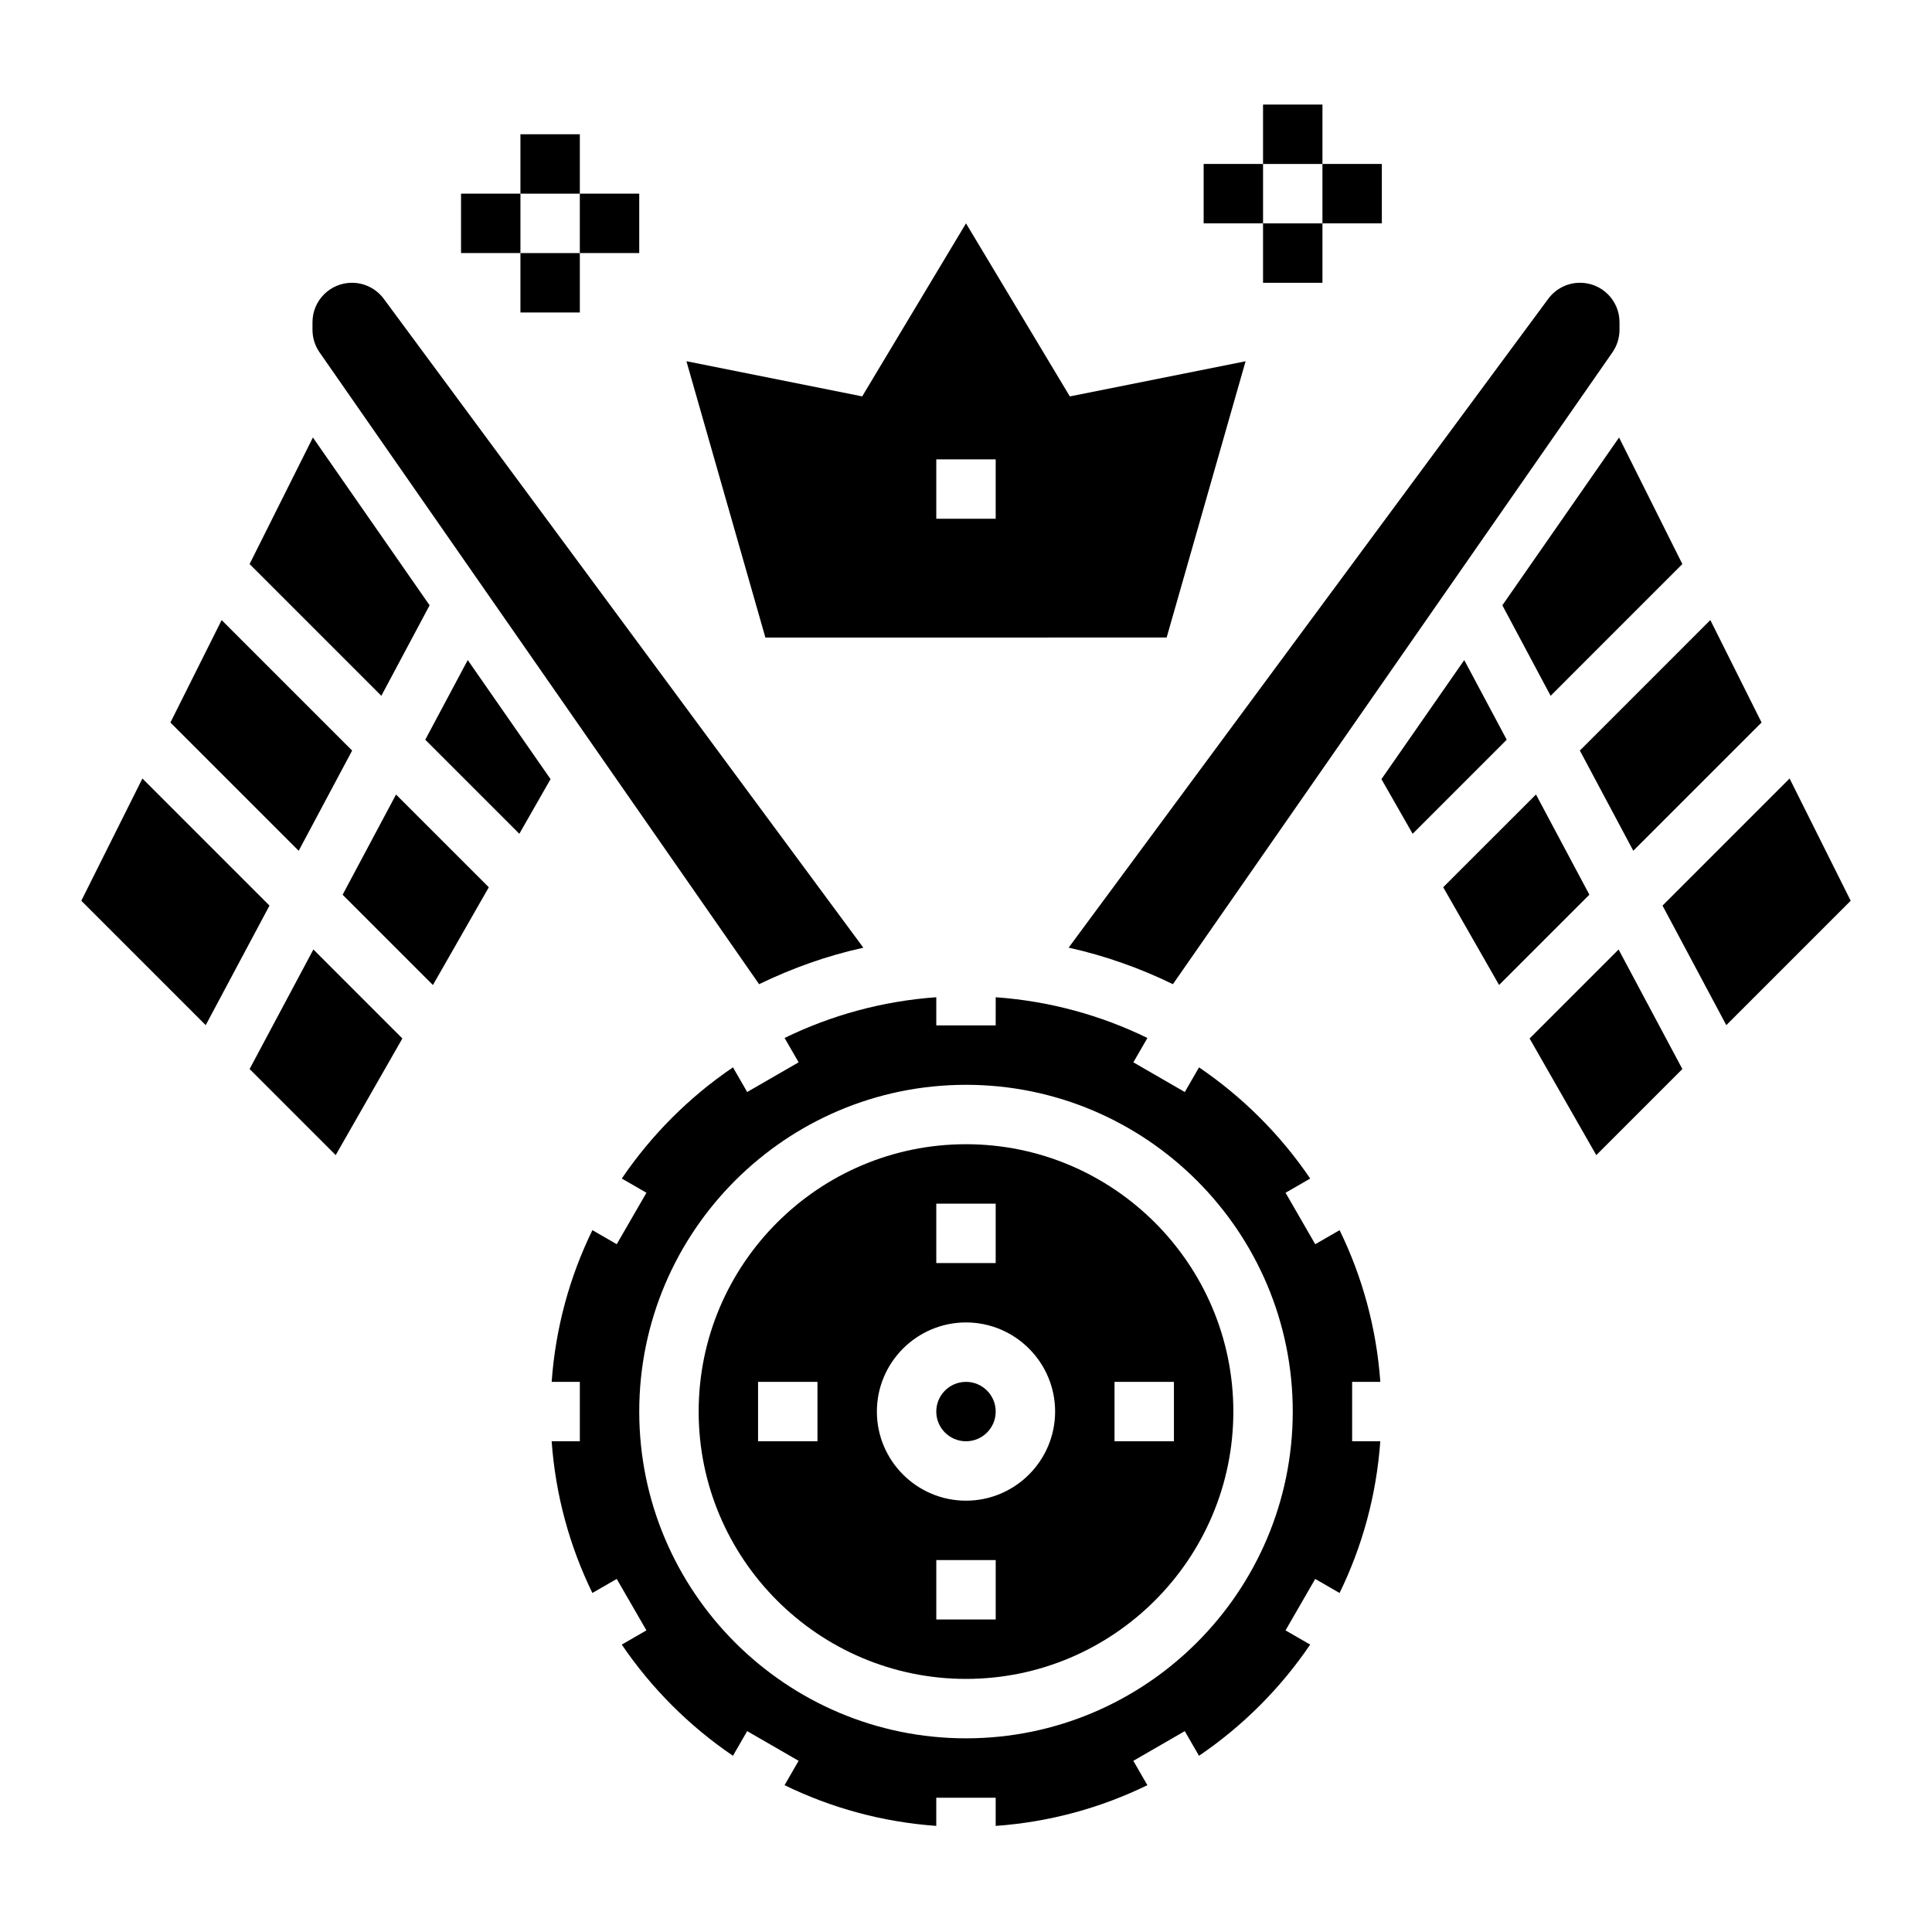
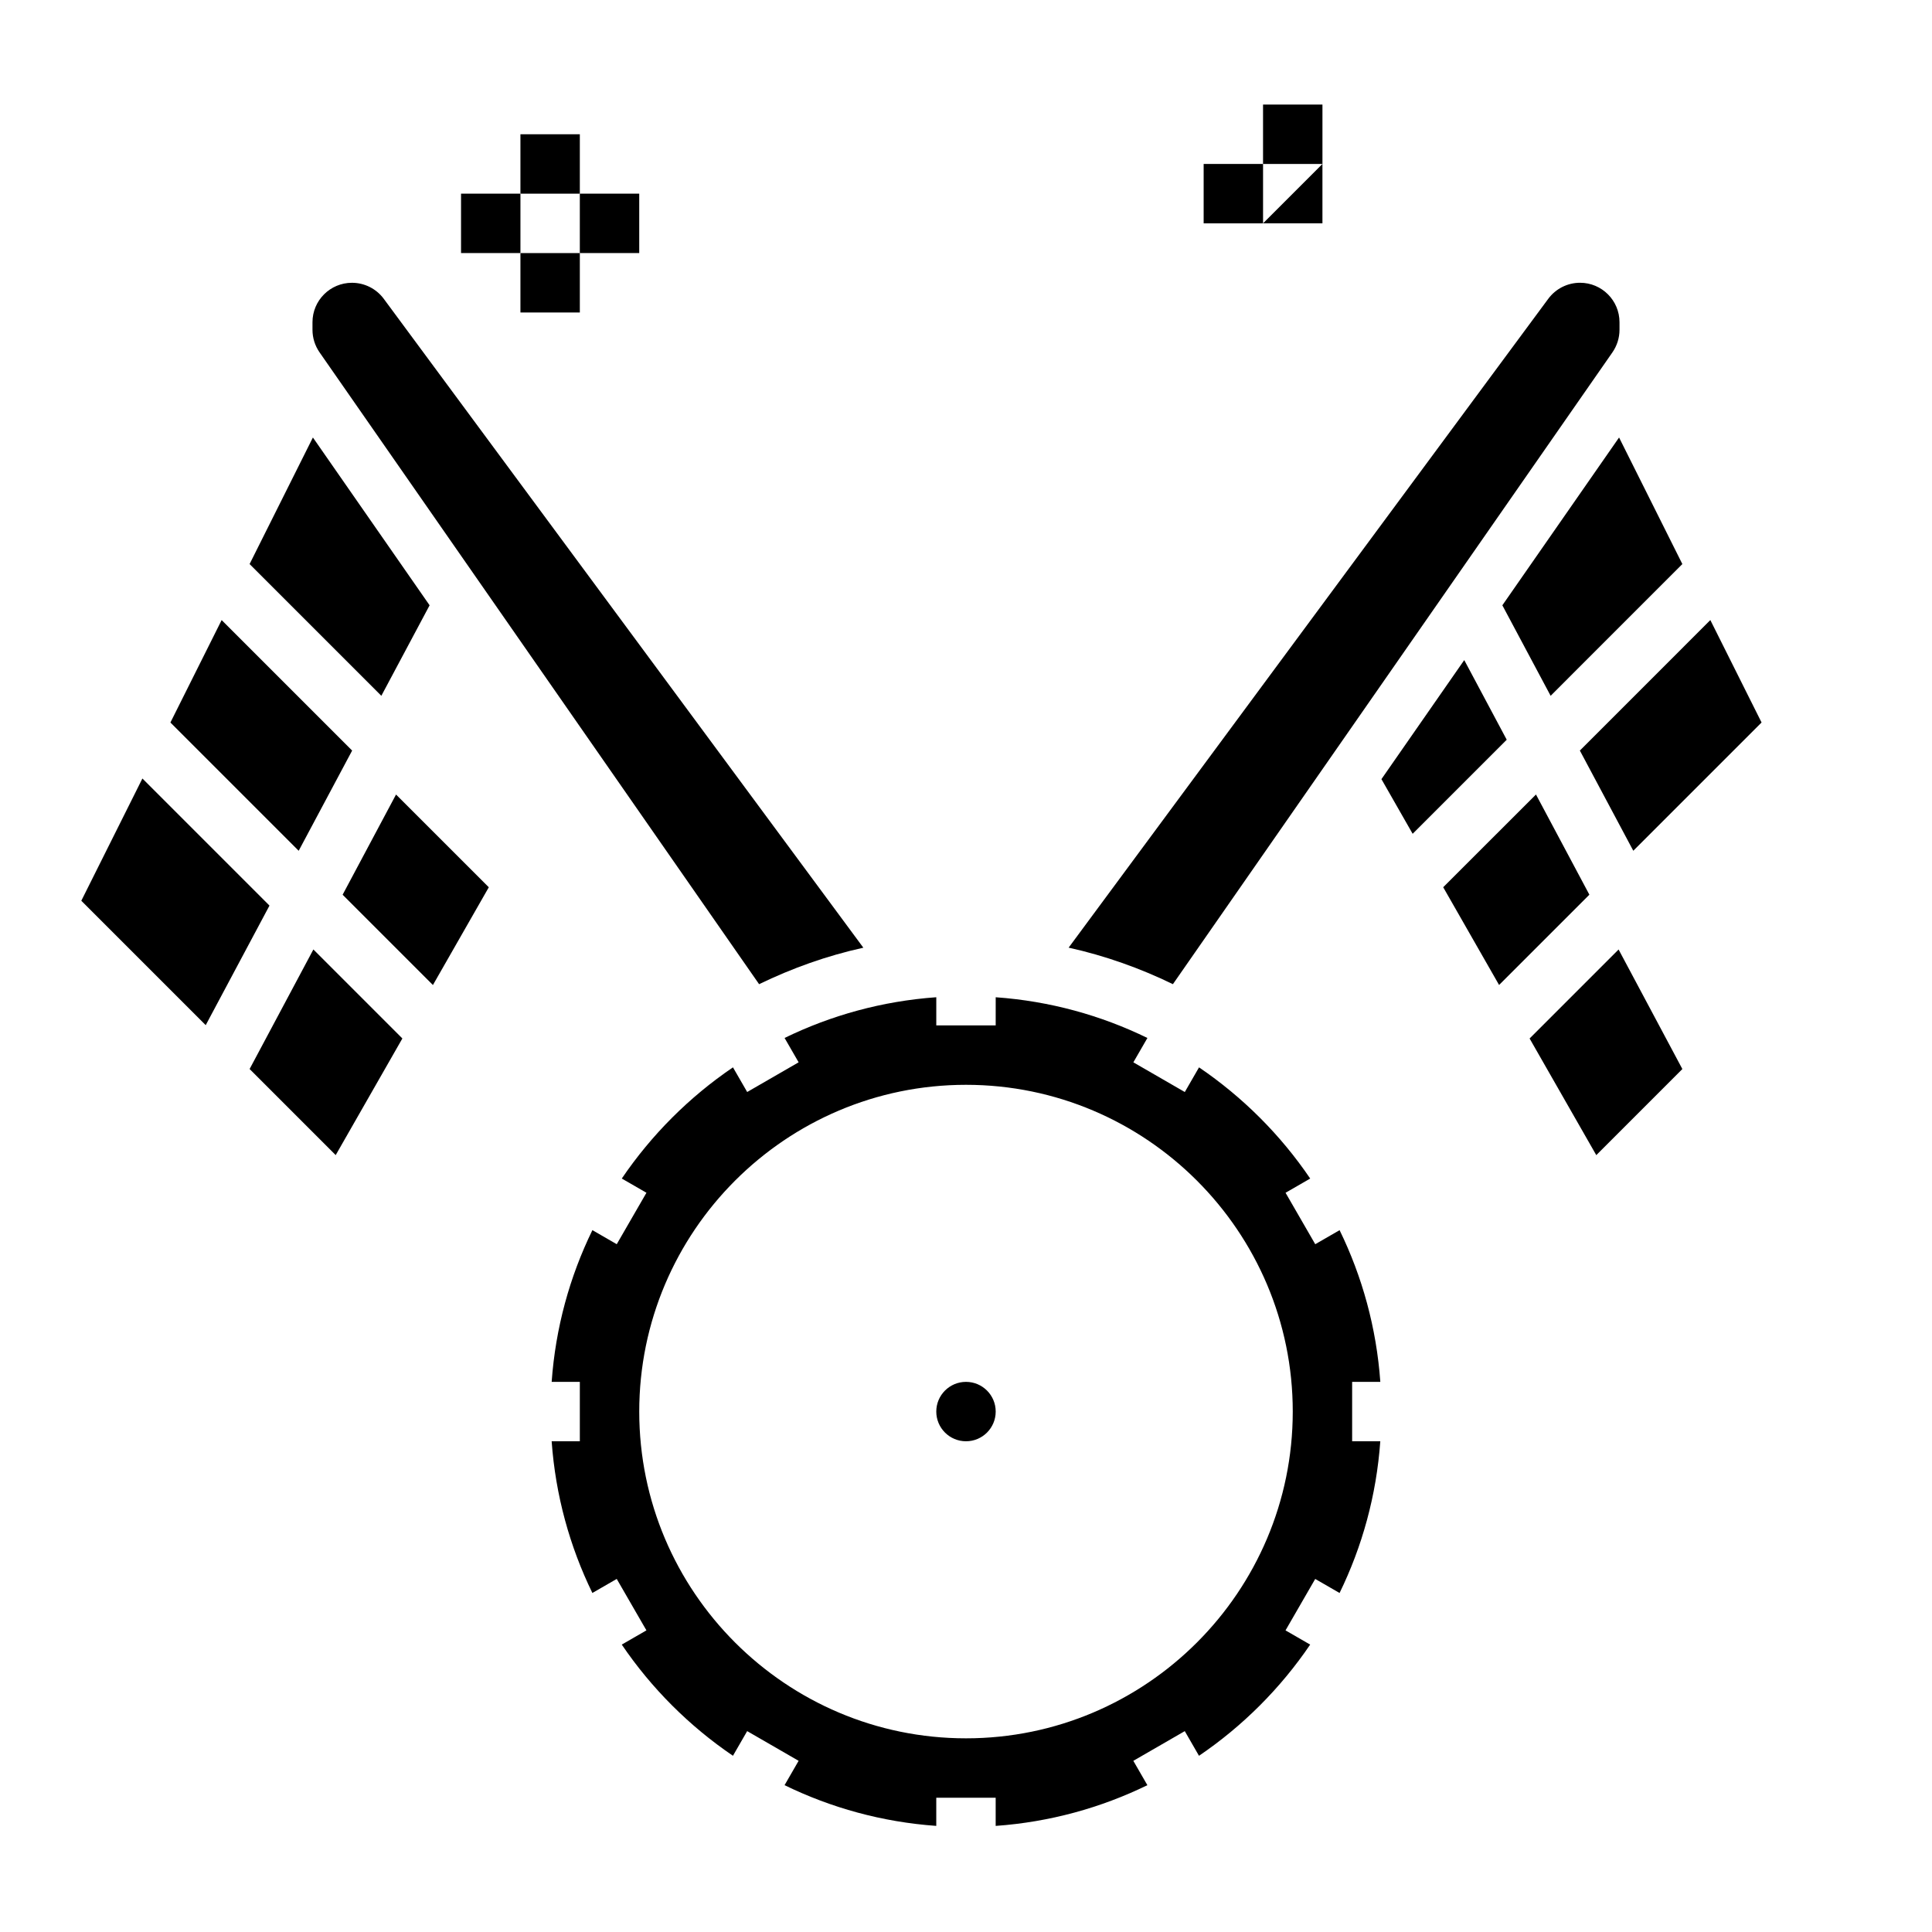
<svg xmlns="http://www.w3.org/2000/svg" fill="#000000" width="800px" height="800px" version="1.1" viewBox="144 144 512 512">
  <g>
    <path d="m407.87 518.08c0 4.348-3.523 7.871-7.871 7.871s-7.875-3.523-7.875-7.871 3.527-7.871 7.875-7.871 7.871 3.523 7.871 7.871" />
    <path d="m509.8 510.21c-1.023-14.336-4.793-27.891-10.793-40.203l-6.453 3.723-7.871-13.633 6.535-3.769c-7.863-11.586-17.879-21.594-29.465-29.465l-3.769 6.535-13.633-7.871 3.723-6.453c-12.312-6.008-25.867-9.77-40.203-10.793l-0.004 7.465h-15.742v-7.469c-14.336 1.023-27.891 4.793-40.203 10.793l3.723 6.453-13.633 7.871-3.769-6.535c-11.586 7.863-21.594 17.879-29.465 29.465l6.535 3.769-7.871 13.633-6.453-3.723c-6.008 12.312-9.77 25.867-10.793 40.203l7.465 0.004v15.742h-7.469c1.023 14.336 4.793 27.891 10.793 40.203l6.453-3.723 7.871 13.633-6.535 3.769c7.863 11.586 17.879 21.594 29.465 29.465l3.769-6.535 13.633 7.871-3.723 6.453c12.312 6.008 25.867 9.77 40.203 10.793v-7.465h15.742v7.469c14.336-1.023 27.891-4.793 40.203-10.793l-3.723-6.453 13.633-7.871 3.769 6.535c11.586-7.863 21.594-17.879 29.465-29.465l-6.535-3.769 7.871-13.633 6.453 3.723c6.008-12.312 9.77-25.867 10.793-40.203l-7.461-0.004v-15.742zm-109.8 94.465c-47.742 0-86.594-38.848-86.594-86.594 0-47.742 38.848-86.594 86.594-86.594 47.742 0 86.594 38.848 86.594 86.594-0.004 47.746-38.852 86.594-86.594 86.594z" />
-     <path d="m400 447.23c-39.062 0-70.848 31.789-70.848 70.848 0 39.062 31.789 70.848 70.848 70.848 39.062 0 70.848-31.789 70.848-70.848s-31.789-70.848-70.848-70.848zm-7.875 15.746h15.742v15.742h-15.742zm-31.488 62.973h-15.742v-15.742h15.742zm47.234 47.234h-15.742v-15.742h15.742zm-7.871-31.488c-13.02 0-23.617-10.598-23.617-23.617s10.598-23.617 23.617-23.617 23.617 10.598 23.617 23.617c-0.004 13.02-10.598 23.617-23.617 23.617zm55.102-15.746h-15.742v-15.742h15.742z" />
    <path d="m549.36 419.21 17.672 30.914 22.812-22.816-16.902-31.684z" />
    <path d="m542.14 304.41 12.793 23.984 34.91-34.914-16.773-33.539z" />
-     <path d="m618.26 350.31-33.676 33.68 16.902 31.684 32.965-32.969z" />
    <path d="m532.04 318.93-21.945 31.551 8.273 14.484 24.93-24.93z" />
    <path d="m576.84 369.46 33.992-33.992-13.574-27.145-34.578 34.582z" />
    <path d="m551.05 354.55-24.586 24.574 14.809 25.906 23.93-23.93z" />
-     <path d="m453.17 312.96 20.926-73.227-46.578 9.32-27.516-45.859-27.512 45.855-46.578-9.32 20.926 73.227 106.33-0.004zm-61.043-47.23h15.742v15.742h-15.742z" />
    <path d="m478.72 171.71h15.742v15.742h-15.742z" />
    <path d="m462.98 187.45h15.742v15.742h-15.742z" />
-     <path d="m478.72 203.2h15.742v15.742h-15.742z" />
-     <path d="m494.46 187.45h15.742v15.742h-15.742z" />
+     <path d="m494.46 187.45v15.742h-15.742z" />
    <path d="m281.92 179.58h15.742v15.742h-15.742z" />
    <path d="m266.18 195.32h15.742v15.742h-15.742z" />
    <path d="m281.92 211.07h15.742v15.742h-15.742z" />
    <path d="m297.66 195.32h15.742v15.742h-15.742z" />
    <path d="m454.83 404.82 116.48-167.44c1.223-1.766 1.875-3.852 1.875-5.984v-2c0-5.777-4.684-10.461-10.461-10.461-3.32 0-6.438 1.574-8.414 4.242l-127.11 171.96c9.691 2.141 18.926 5.449 27.633 9.676z" />
    <path d="m234.8 381.11 23.93 23.93 14.809-25.906-24.586-24.574z" />
-     <path d="m256.7 340.03 24.93 24.93 8.273-14.484-21.945-31.551z" />
    <path d="m210.15 427.3 22.812 22.816 17.672-30.914-23.582-23.586z" />
    <path d="m181.74 350.31-16.191 32.395 32.969 32.969 16.898-31.684z" />
    <path d="m257.85 304.41-30.926-44.469-16.777 33.539 34.914 34.914z" />
    <path d="m237.32 342.91-34.582-34.582-13.574 27.145 33.992 33.992z" />
    <path d="m345.17 404.82c8.715-4.227 17.941-7.535 27.629-9.668l-127.1-171.97c-1.977-2.668-5.102-4.242-8.422-4.242-5.781 0-10.465 4.684-10.465 10.461v2c0 2.133 0.652 4.219 1.875 5.977z" />
  </g>
</svg>